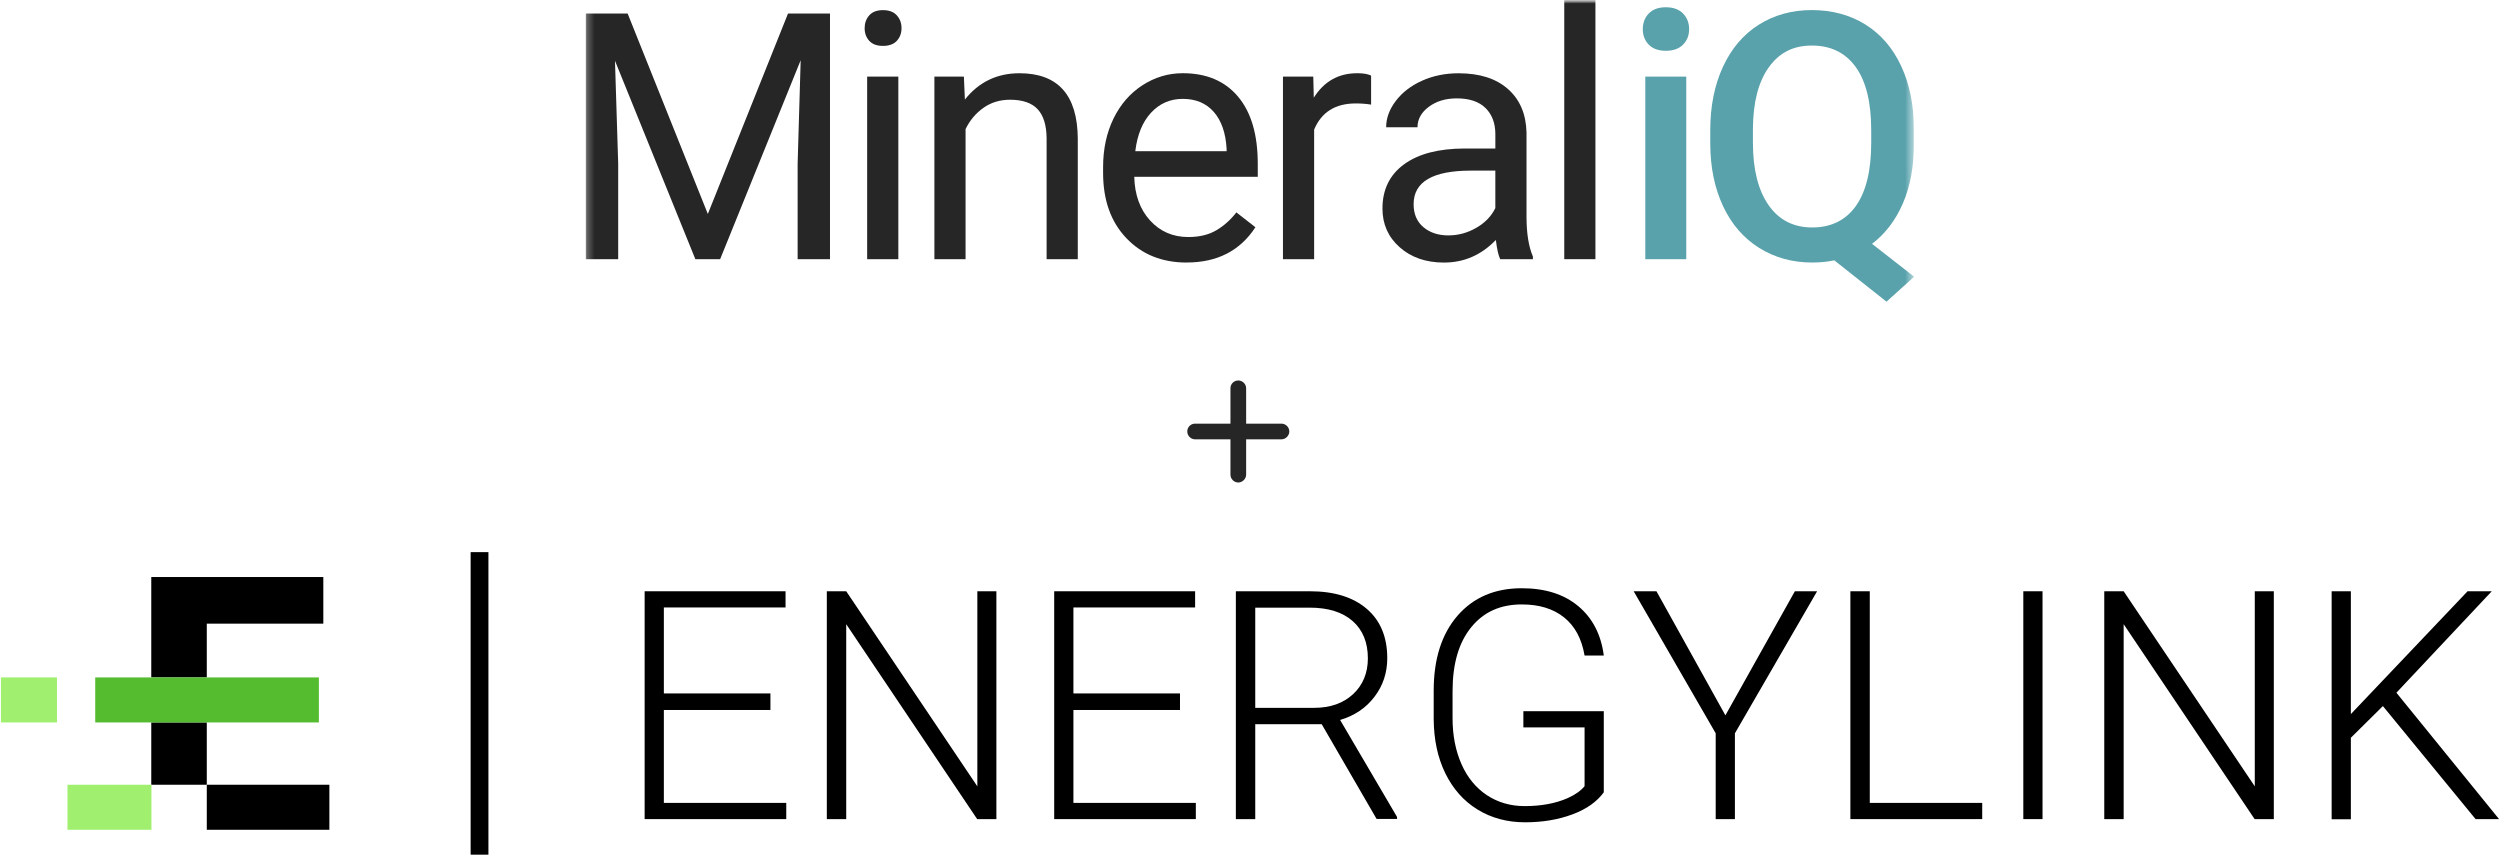
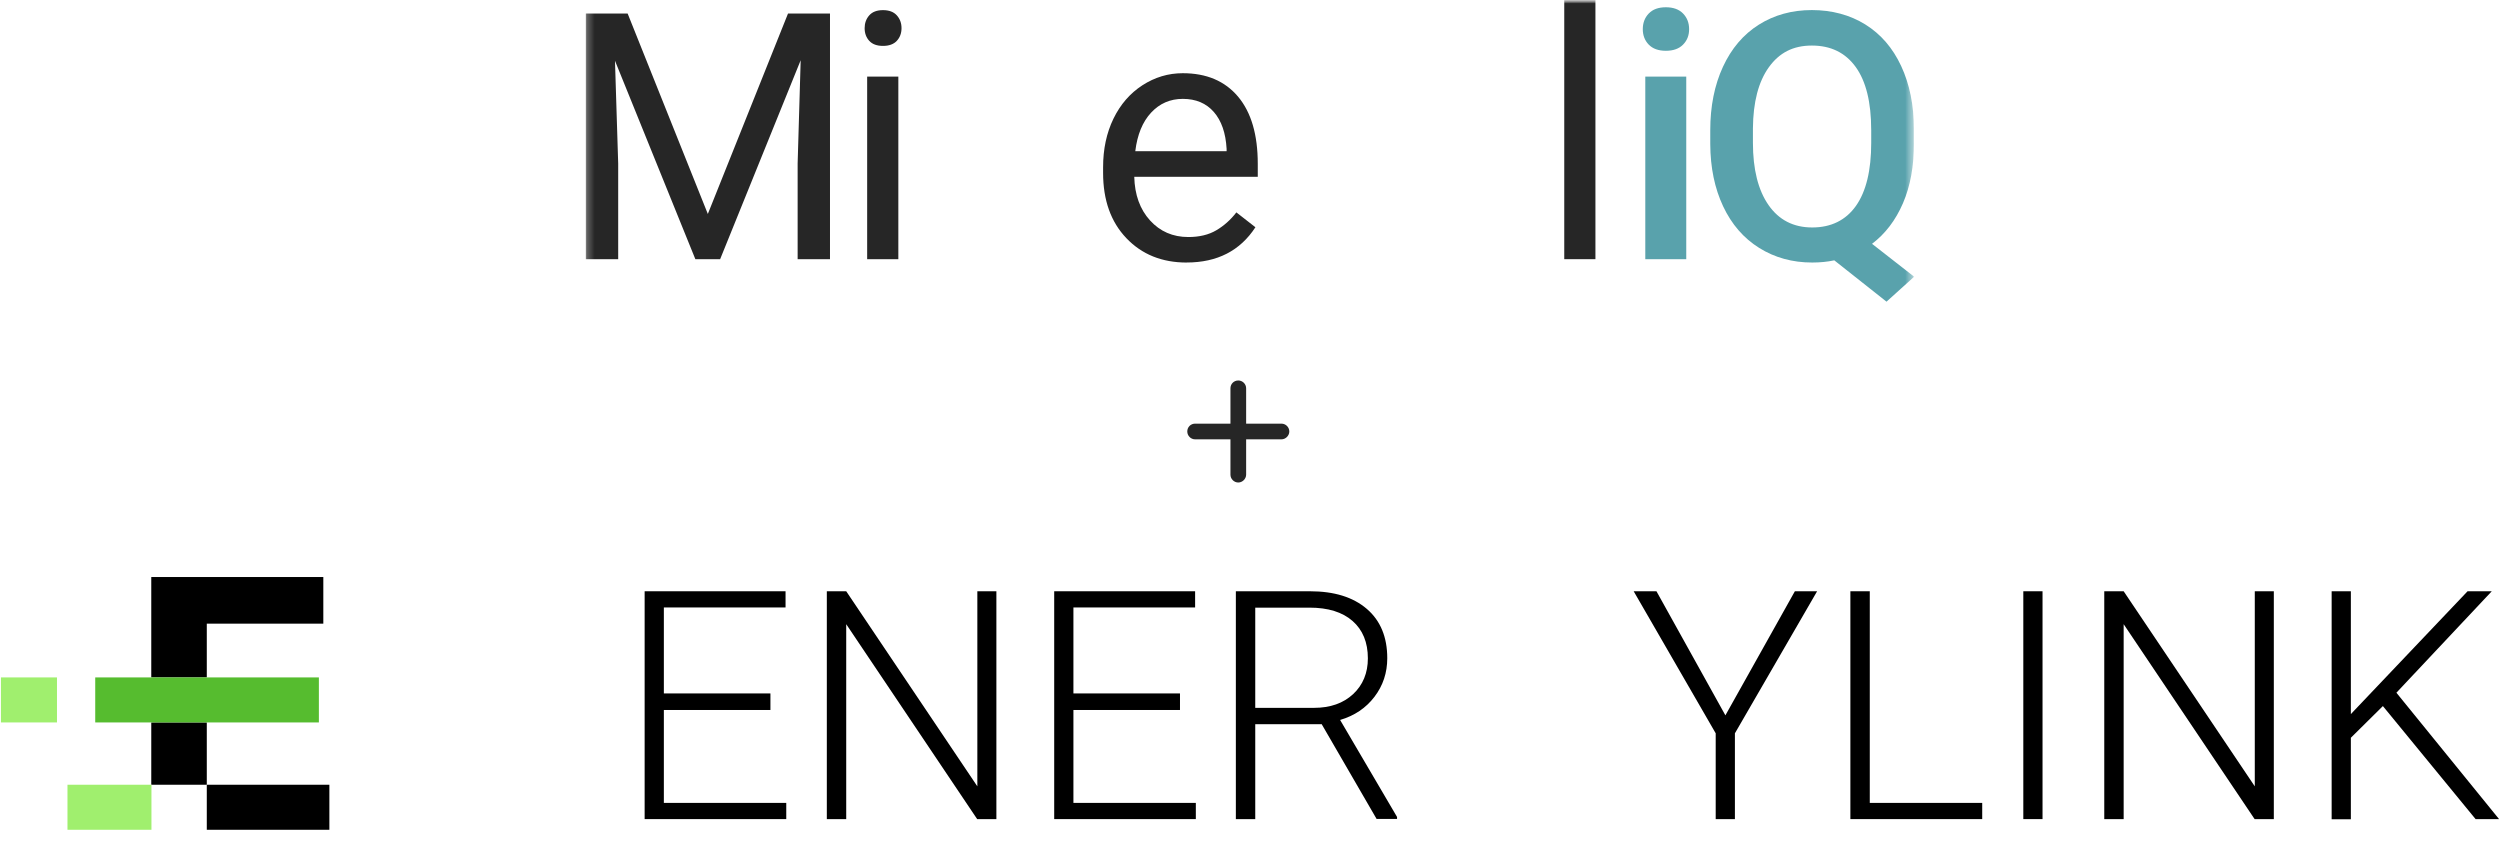
<svg xmlns="http://www.w3.org/2000/svg" width="351" height="120" viewBox="0 0 351 120" fill="none">
  <mask id="mask0_398_1800" style="mask-type:luminance" maskUnits="userSpaceOnUse" x="82" y="0" width="187" height="53">
    <path d="M268.749 0H82.251V52.404H268.749V0Z" fill="white" />
  </mask>
  <g mask="url(#mask0_398_1800)">
    <path d="M110.639 1.896L99.379 30.041L88.119 1.896H82.251V36.389H86.794V22.956L86.343 8.53L97.628 36.389H101.107L112.415 8.457L111.988 22.956V36.389H116.531V1.896H110.639Z" fill="#262626" />
    <mask id="mask1_398_1800" style="mask-type:luminance" maskUnits="userSpaceOnUse" x="82" y="0" width="187" height="53">
      <path d="M268.749 0H82.251V52.404H268.749V0Z" fill="white" />
    </mask>
    <g mask="url(#mask1_398_1800)">
      <path d="M126.127 36.389H121.749V10.756H126.127V36.389ZM121.395 3.956C121.395 3.246 121.611 2.645 122.044 2.157C122.476 1.667 123.119 1.423 123.973 1.423C124.826 1.423 125.472 1.667 125.913 2.157C126.355 2.648 126.574 3.246 126.574 3.956C126.574 4.666 126.352 5.259 125.913 5.734C125.472 6.207 124.826 6.444 123.973 6.444C123.119 6.444 122.476 6.207 122.044 5.734C121.611 5.259 121.395 4.669 121.395 3.956Z" fill="#262626" />
-       <path d="M135.329 10.756L135.47 13.978C137.426 11.514 139.98 10.283 143.134 10.283C148.545 10.283 151.273 13.34 151.321 19.451V36.389H146.944V19.426C146.929 17.579 146.505 16.213 145.679 15.329C144.853 14.444 143.561 14.002 141.812 14.002C140.394 14.002 139.147 14.381 138.075 15.139C137.002 15.897 136.167 16.893 135.566 18.124V36.389H131.189V10.756H135.329Z" fill="#262626" />
      <path d="M166.063 13.882C164.297 13.882 162.813 14.526 161.617 15.813C160.418 17.101 159.676 18.906 159.394 21.226H172.216V20.895C172.09 18.669 171.492 16.942 170.42 15.717C169.347 14.493 167.896 13.882 166.066 13.882M166.61 36.862C163.14 36.862 160.316 35.721 158.141 33.438C155.963 31.154 154.875 28.104 154.875 24.28V23.473C154.875 20.931 155.359 18.66 156.329 16.662C157.3 14.664 158.655 13.1 160.397 11.971C162.14 10.843 164.029 10.278 166.063 10.278C169.392 10.278 171.979 11.376 173.824 13.569C175.668 15.765 176.591 18.909 176.591 22.998V24.821H159.25C159.313 27.349 160.052 29.391 161.461 30.944C162.873 32.499 164.666 33.279 166.845 33.279C168.389 33.279 169.699 32.963 170.771 32.331C171.844 31.699 172.781 30.863 173.586 29.819L176.26 31.904C174.115 35.204 170.897 36.856 166.607 36.856" fill="#262626" />
-       <path d="M192.502 14.688C191.838 14.577 191.123 14.523 190.348 14.523C187.475 14.523 185.529 15.747 184.504 18.196V36.392H180.127V10.756H184.384L184.456 13.716C185.892 11.427 187.926 10.28 190.561 10.28C191.414 10.28 192.06 10.392 192.502 10.611V14.685V14.688Z" fill="#262626" />
-       <path d="M203.368 33.05C204.741 33.05 206.042 32.695 207.271 31.985C208.502 31.275 209.392 30.351 209.945 29.214V23.955H206.514C201.151 23.955 198.471 25.526 198.471 28.67C198.471 30.044 198.928 31.119 199.844 31.892C200.757 32.665 201.935 33.053 203.368 33.053M210.633 36.393C210.38 35.887 210.176 34.988 210.017 33.691C207.983 35.806 205.552 36.865 202.731 36.865C200.208 36.865 198.138 36.149 196.521 34.72C194.905 33.291 194.097 31.48 194.097 29.283C194.097 26.615 195.109 24.542 197.137 23.064C199.162 21.587 202.013 20.85 205.687 20.85H209.948V18.837C209.948 17.306 209.491 16.084 208.575 15.176C207.658 14.267 206.309 13.813 204.528 13.813C202.965 13.813 201.659 14.207 200.601 14.998C199.544 15.787 199.018 16.743 199.018 17.866H194.616C194.616 16.587 195.07 15.35 195.977 14.159C196.885 12.967 198.113 12.023 199.667 11.328C201.22 10.633 202.926 10.287 204.789 10.287C207.739 10.287 210.05 11.024 211.72 12.501C213.391 13.978 214.259 16.012 214.322 18.603V30.402C214.322 32.755 214.622 34.627 215.22 36.017V36.396H210.63L210.633 36.393Z" fill="#262626" />
      <path d="M223.999 0H219.622V36.389H223.999V0Z" fill="#262626" />
      <path d="M236.75 36.389H230.999V10.756H236.75V36.389ZM230.648 4.098C230.648 3.213 230.927 2.479 231.486 1.895C232.045 1.312 232.847 1.02 233.887 1.02C234.926 1.02 235.731 1.312 236.299 1.895C236.867 2.479 237.152 3.213 237.152 4.098C237.152 4.982 236.867 5.689 236.299 6.267C235.731 6.844 234.926 7.13 233.887 7.13C232.847 7.13 232.045 6.841 231.486 6.267C230.927 5.689 230.648 4.967 230.648 4.098Z" fill="#59A2AC" />
      <path d="M262.716 18.241C262.716 14.357 261.989 11.412 260.541 9.405C259.09 7.398 257.041 6.396 254.391 6.396C251.741 6.396 249.807 7.41 248.346 9.441C246.886 11.472 246.141 14.333 246.111 18.031V20.044C246.111 23.771 246.841 26.686 248.298 28.787C249.759 30.887 251.804 31.936 254.439 31.936C257.074 31.936 259.15 30.926 260.577 28.904C262.004 26.882 262.719 23.928 262.719 20.044V18.244L262.716 18.241ZM268.725 20.04C268.725 23.311 268.208 26.142 267.175 28.534C266.141 30.926 264.693 32.827 262.833 34.232L268.746 38.85L264.867 42.355L257.534 36.552C256.572 36.756 255.539 36.859 254.433 36.859C251.657 36.859 249.179 36.176 246.992 34.81C244.807 33.444 243.119 31.497 241.929 28.97C240.74 26.443 240.136 23.53 240.121 20.227V18.283C240.121 14.92 240.715 11.95 241.905 9.375C243.095 6.8 244.774 4.829 246.943 3.463C249.113 2.097 251.591 1.414 254.385 1.414C257.179 1.414 259.727 2.088 261.896 3.439C264.065 4.79 265.742 6.733 266.922 9.267C268.106 11.803 268.704 14.751 268.719 18.115V20.034L268.725 20.04Z" fill="#59A2AC" />
    </g>
  </g>
  <path d="M179.917 61.683L174.958 61.683L174.958 66.642C174.958 67.228 174.442 67.744 173.856 67.744C173.237 67.744 172.755 67.228 172.755 66.642L172.755 61.683L167.796 61.683C167.176 61.683 166.694 61.167 166.694 60.581C166.694 59.962 167.176 59.479 167.796 59.479L172.755 59.479L172.755 54.521C172.755 53.901 173.237 53.419 173.856 53.419C174.442 53.419 174.958 53.901 174.958 54.521L174.958 59.479L179.917 59.479C180.503 59.479 181.019 59.962 181.019 60.581C181.019 61.167 180.503 61.683 179.917 61.683Z" fill="#262626" />
  <path d="M108.168 99.682H93.205V112.727H110.391V115.002H90.507V83.013H110.291V85.287H93.205V97.358H108.168V99.632V99.682Z" fill="black" />
  <path d="M139.892 115.002H137.194L118.809 87.636V115.002H116.086V83.013H118.809L137.219 110.403V83.013H139.892V115.002Z" fill="black" />
  <path d="M165.67 99.682H150.708V112.727H167.894V115.002H148.01V83.013H167.794V85.287H150.708V97.358H165.67V99.632V99.682Z" fill="black" />
  <path d="M185.529 101.681H176.237V115.002H173.514V83.013H183.906C187.328 83.013 189.976 83.838 191.899 85.487C193.822 87.136 194.772 89.461 194.772 92.41C194.772 94.459 194.172 96.258 192.973 97.833C191.774 99.407 190.175 100.482 188.152 101.082L196.146 114.702V114.977H193.273L185.554 101.656L185.529 101.681ZM176.237 99.382H184.505C186.778 99.382 188.602 98.732 189.976 97.458C191.349 96.183 192.049 94.484 192.049 92.435C192.049 90.185 191.325 88.436 189.901 87.186C188.477 85.937 186.454 85.312 183.856 85.312H176.237V99.382Z" fill="black" />
-   <path d="M225.197 111.203C224.247 112.528 222.799 113.577 220.8 114.327C218.802 115.077 216.579 115.451 214.106 115.451C211.633 115.451 209.385 114.852 207.436 113.652C205.488 112.453 203.989 110.753 202.915 108.554C201.841 106.355 201.316 103.831 201.291 101.007V96.958C201.291 92.51 202.415 89.011 204.639 86.437C206.887 83.863 209.884 82.588 213.656 82.588C216.953 82.588 219.601 83.438 221.6 85.112C223.598 86.787 224.797 89.111 225.172 92.035H222.474C222.074 89.686 221.125 87.911 219.601 86.687C218.077 85.462 216.104 84.862 213.656 84.862C210.659 84.862 208.31 85.912 206.562 88.061C204.813 90.21 203.939 93.184 203.939 97.058V100.832C203.939 103.256 204.364 105.405 205.188 107.279C206.012 109.154 207.211 110.603 208.735 111.628C210.284 112.652 212.057 113.177 214.056 113.177C216.379 113.177 218.377 112.802 220.051 112.078C221.125 111.603 221.949 111.028 222.474 110.378V102.131H213.881V99.857H225.172V111.228L225.197 111.203Z" fill="black" />
  <path d="M242.233 100.457L252 83.013H255.122L243.581 102.956V115.002H240.884V102.956L229.368 83.013H232.566L242.258 100.457H242.233Z" fill="black" />
  <path d="M262.516 112.727H278.303V115.002H259.793V83.013H262.516V112.702V112.727Z" fill="black" />
  <path d="M286.771 115.002H284.073V83.013H286.771V115.002Z" fill="black" />
  <path d="M319.245 115.002H316.547L298.162 87.636V115.002H295.439V83.013H298.162L316.572 110.403V83.013H319.245V115.002Z" fill="black" />
  <path d="M334.557 99.132L330.061 103.581V115.027H327.363V83.013H330.061V100.257L346.447 83.013H349.844L336.455 97.258L350.868 115.002H347.571L334.557 99.132Z" fill="black" />
-   <path d="M68.575 77.515H66.077V120H68.575V77.515Z" fill="black" />
  <path d="M29.033 87.561H45.394V81.014H21.239V95.109H29.033V87.561Z" fill="black" />
  <path d="M29.033 101.431H21.239V110.178H29.033V101.431Z" fill="black" />
  <path d="M46.244 110.178H29.033V116.501H46.244V110.178Z" fill="black" />
  <path d="M21.264 110.178H9.474V116.501H21.264V110.178Z" fill="#A0EF6E" />
  <path d="M8 95.109H0.132V101.431H8V95.109Z" fill="#A0EF6E" />
  <path d="M44.77 101.431V101.356V95.184V95.109H29.033H21.239H13.371V101.431H21.239H29.033H44.77Z" fill="#56BC2F" />
</svg>